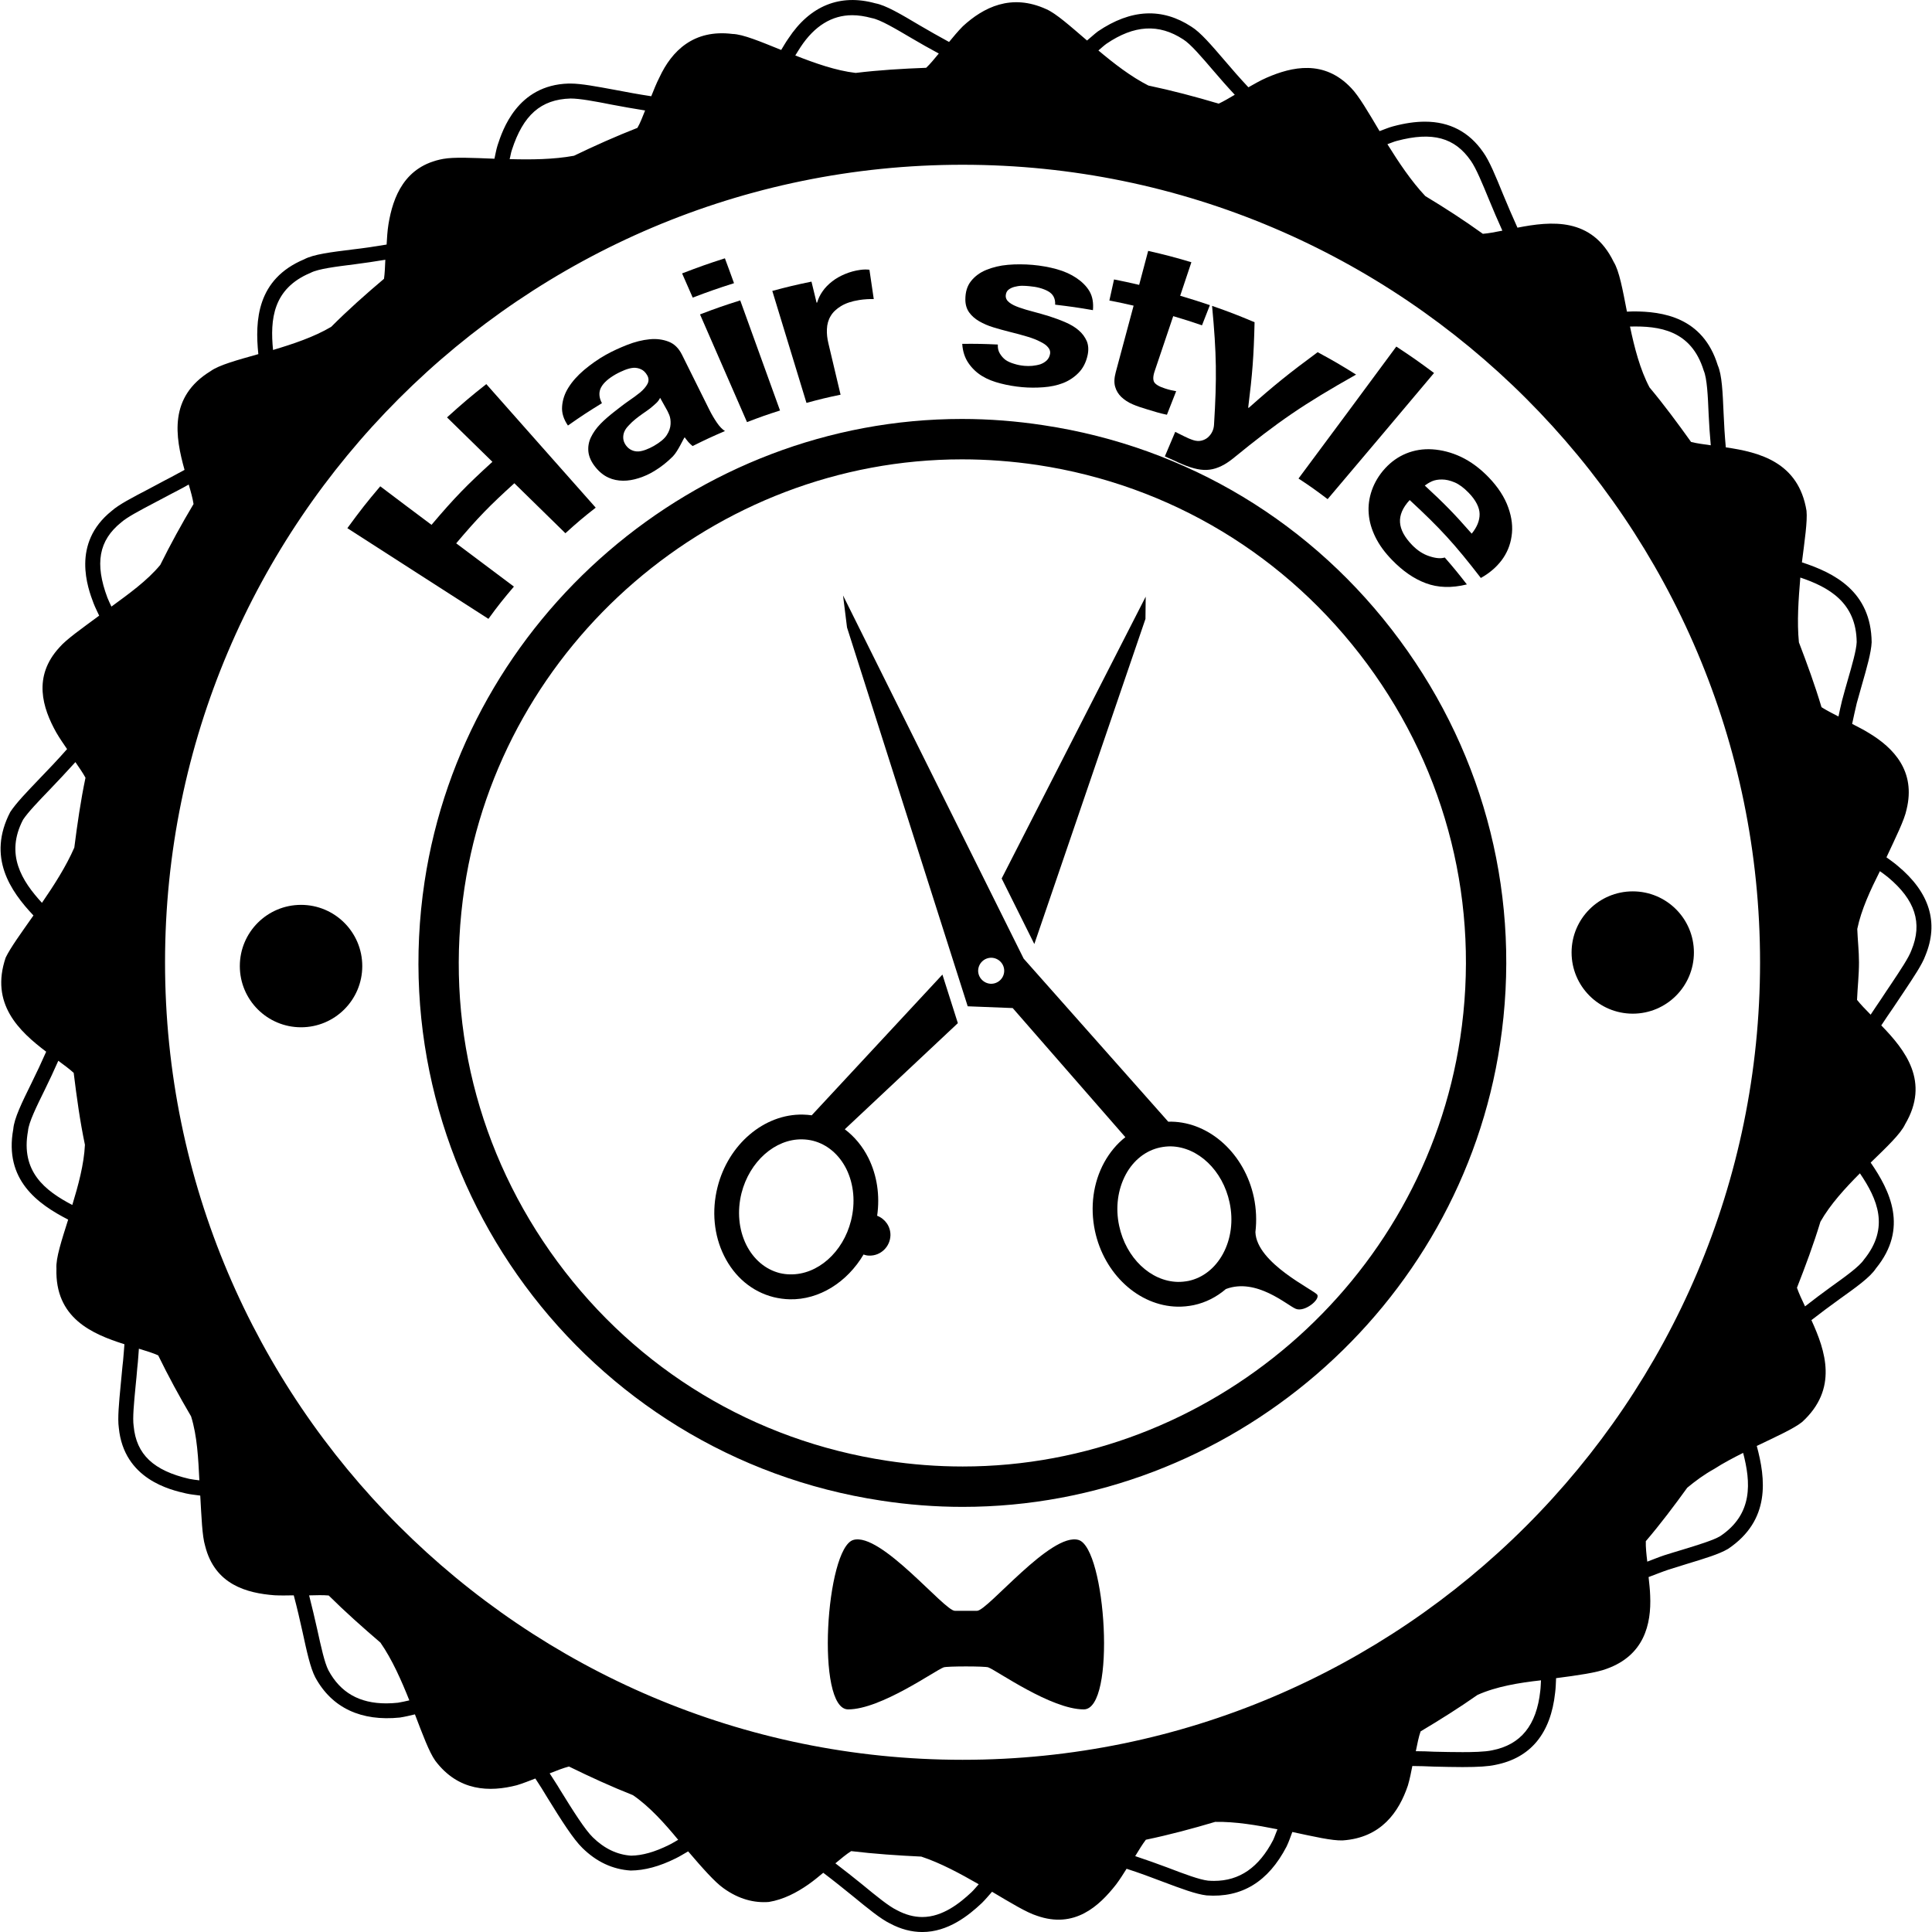
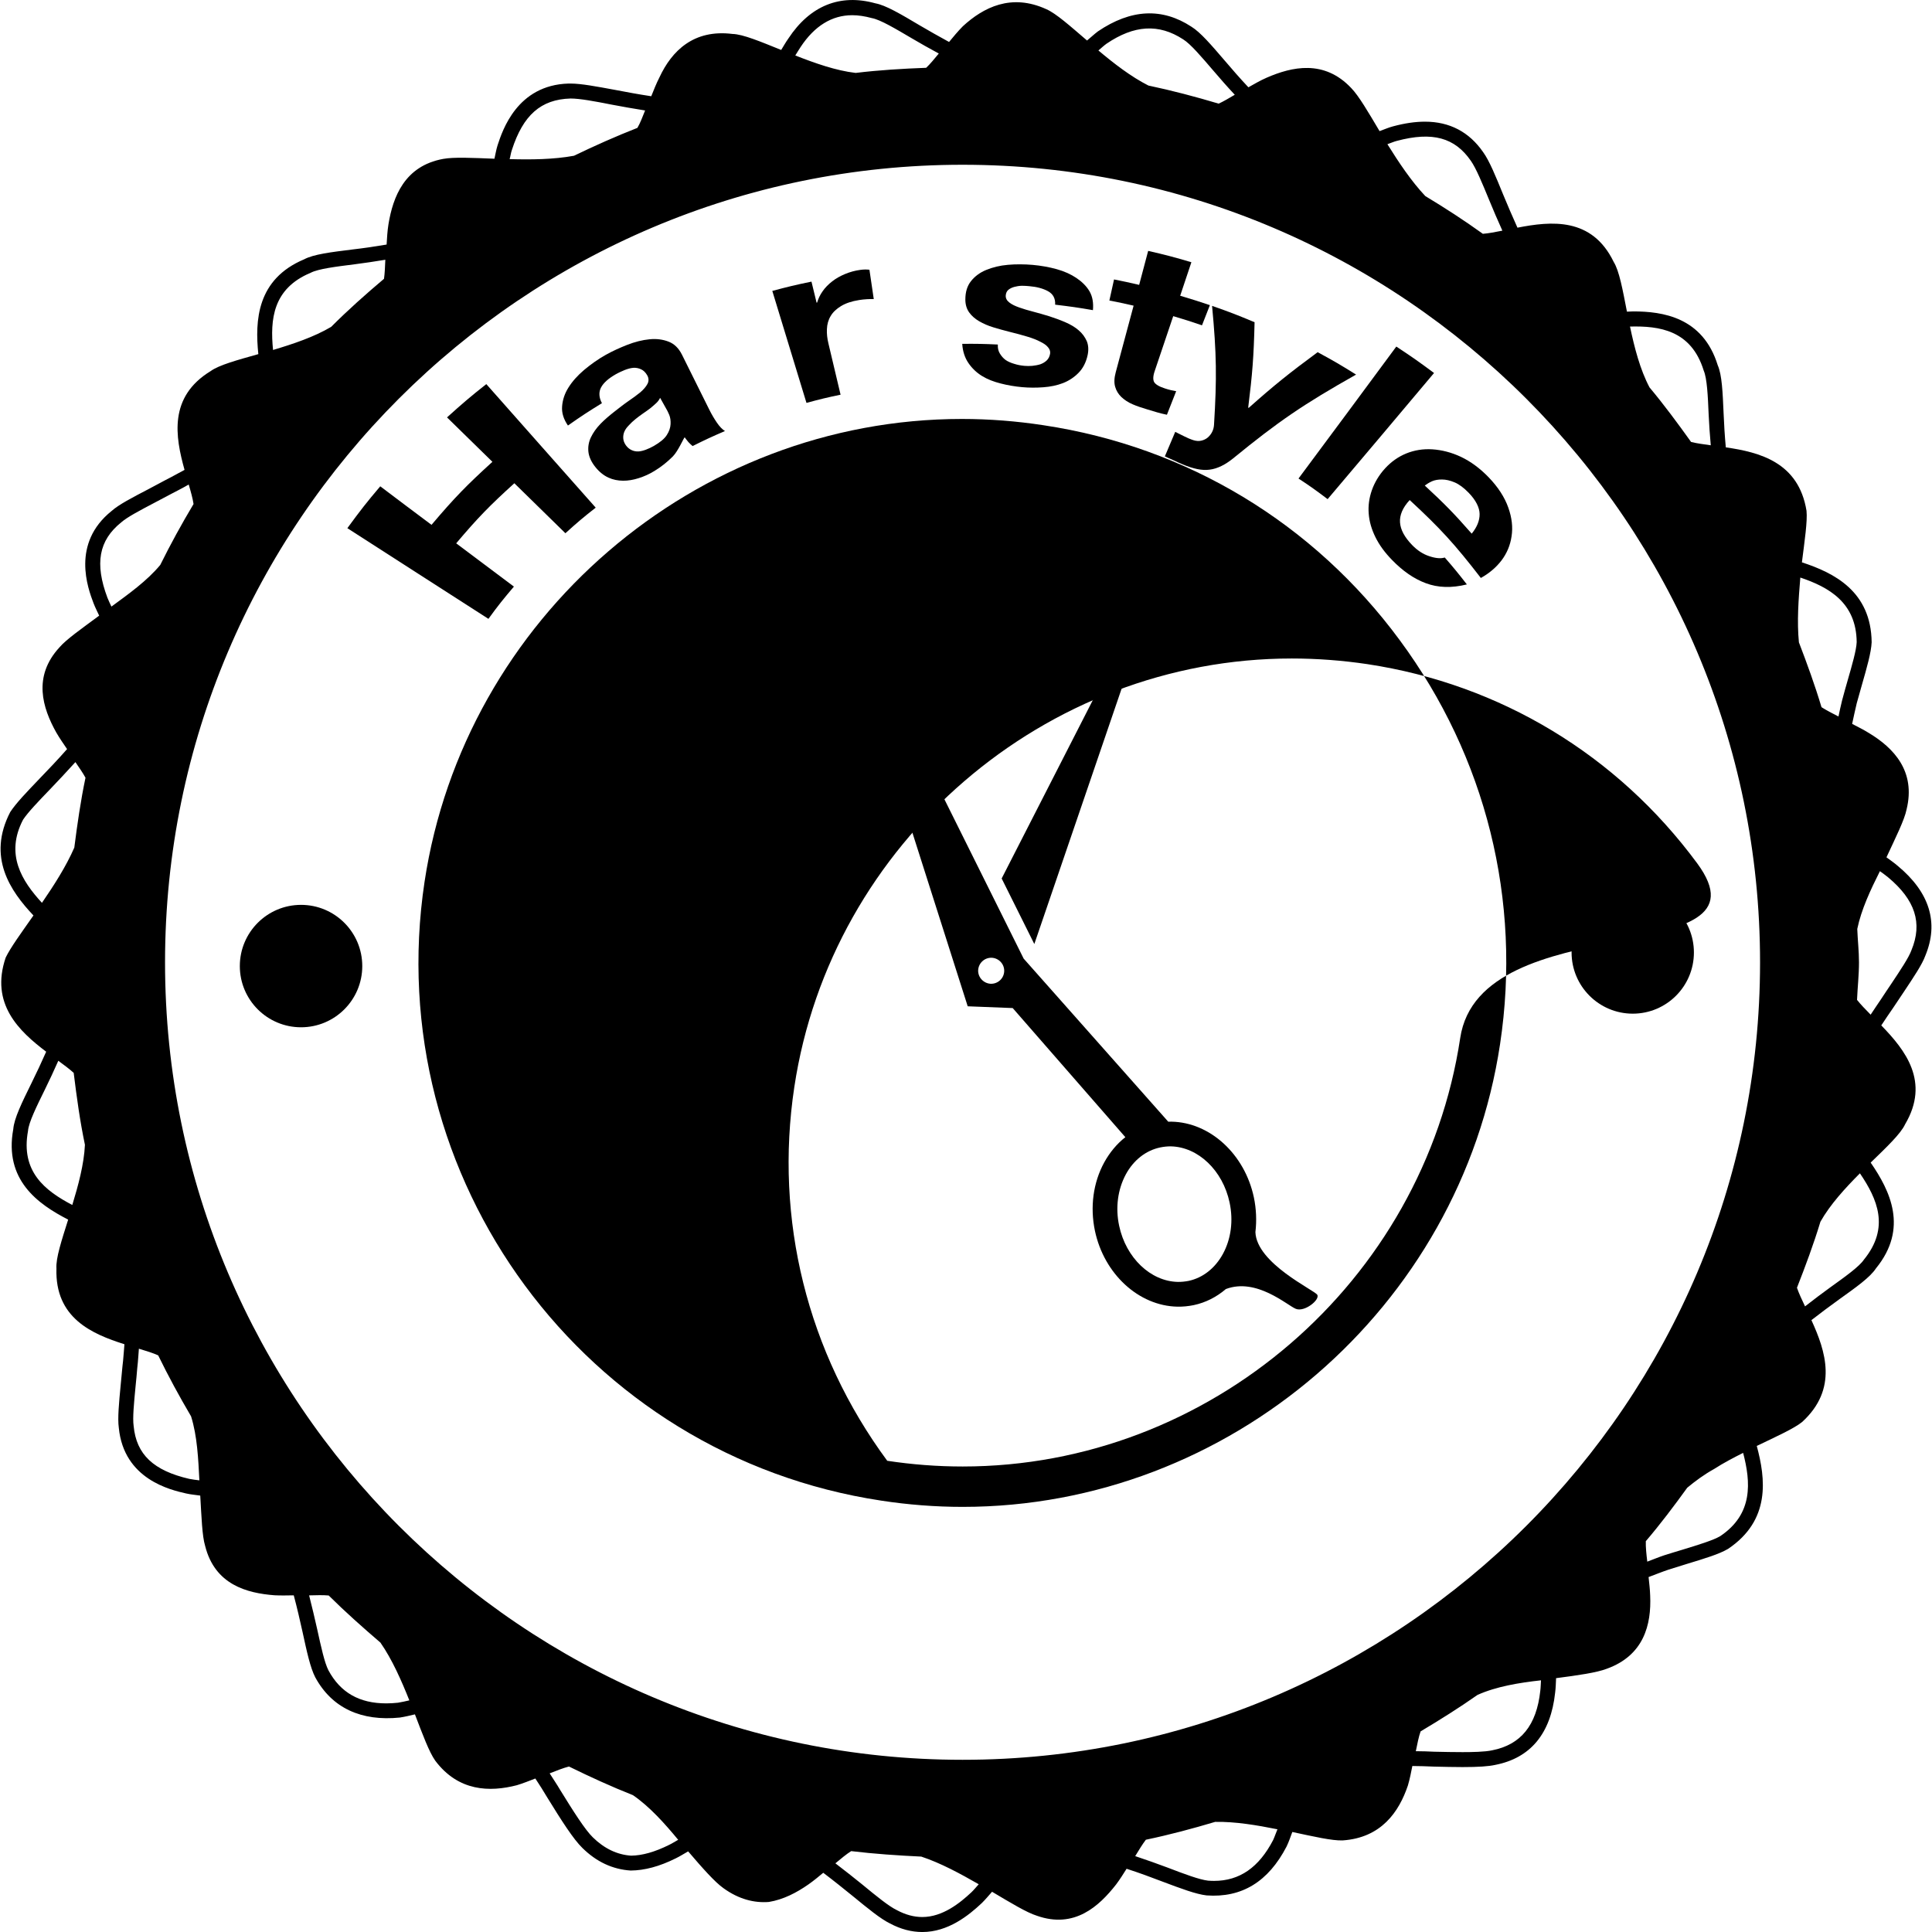
<svg xmlns="http://www.w3.org/2000/svg" fill="#000000" version="1.1" id="Capa_1" width="800px" height="800px" viewBox="0 0 382.67 382.67" xml:space="preserve">
  <g>
    <g>
      <g>
        <g>
          <path d="M68.801,104.615c2.511-3.433,3.812-5.109,6.516-8.291c4.052,3.054,6.083,4.595,10.153,7.631      c4.543-5.366,6.972-7.853,12.062-12.483c-3.596-3.515-5.389-5.272-8.991-8.799c3.036-2.738,4.589-4.081,7.783-6.592      c8.646,9.797,13.014,14.684,21.667,24.469c-2.464,1.933-3.655,2.937-6.002,5.068c-4.041-3.97-6.06-5.943-10.112-9.902      c-4.87,4.414-7.175,6.767-11.52,11.899c4.572,3.421,6.866,5.149,11.432,8.571c-2.09,2.464-3.118,3.731-5.045,6.388      C85.563,115.375,79.958,111.814,68.801,104.615z" />
          <path d="M112.491,84.285c-0.87-1.267-1.256-2.522-1.156-3.789c0.093-1.267,0.49-2.534,1.278-3.766      c0.765-1.22,1.805-2.37,3.083-3.456c1.302-1.086,2.727-2.114,4.245-2.966c1.366-0.765,2.796-1.413,4.303-2.008      c1.506-0.584,2.966-0.958,4.391-1.098c1.401-0.146,2.68,0.035,3.789,0.467c1.15,0.438,2.008,1.313,2.633,2.545      c2.16,4.338,3.241,6.527,5.401,10.866c0.467,0.946,0.981,1.821,1.536,2.633c0.549,0.812,1.098,1.349,1.6,1.664      c-2.592,1.109-3.877,1.711-6.411,2.972c-0.298-0.246-0.583-0.514-0.835-0.789c-0.251-0.274-0.73-0.94-0.73-0.94      c-0.157,0.023-1.278,2.709-2.364,3.801c-1.092,1.086-2.289,2.055-3.638,2.867c-1.039,0.637-2.066,1.092-3.124,1.425      c-1.051,0.333-2.102,0.514-3.094,0.502c-1.004-0.012-1.974-0.192-2.896-0.619c-0.917-0.42-1.781-1.104-2.545-2.049      c-0.847-1.04-1.302-2.079-1.413-3.06c-0.105-0.993,0.064-1.95,0.49-2.855c0.444-0.922,1.08-1.833,1.903-2.68      c0.812-0.835,1.723-1.606,2.68-2.359c0.97-0.753,1.875-1.477,2.797-2.114c0.911-0.625,1.723-1.208,2.394-1.757      c0.666-0.572,1.144-1.127,1.43-1.676c0.292-0.537,0.28-1.15-0.047-1.71c-0.344-0.596-0.741-0.969-1.22-1.191      c-0.467-0.216-0.981-0.327-1.519-0.292c-0.514,0.035-1.121,0.204-1.71,0.432c-0.583,0.239-1.22,0.525-1.851,0.887      c-1.378,0.8-2.341,1.635-2.843,2.569c-0.491,0.923-0.421,2.009,0.175,3.118C116.484,81.547,115.136,82.423,112.491,84.285z       M130.748,78.797c-0.175,0.362-0.426,0.742-0.788,1.063c-0.356,0.327-0.776,0.706-1.209,1.045      c-0.449,0.344-0.928,0.677-1.442,1.027c-0.514,0.356-1.004,0.73-1.448,1.086c-0.479,0.386-0.911,0.789-1.279,1.197      c-0.385,0.385-0.695,0.788-0.887,1.22c-0.193,0.403-0.274,0.893-0.251,1.349c0.023,0.467,0.192,0.934,0.514,1.401      c0.362,0.502,0.753,0.788,1.173,0.981c0.42,0.187,0.858,0.274,1.337,0.251c0.467-0.035,0.969-0.158,1.495-0.362      c0.514-0.204,1.028-0.426,1.547-0.729c1.226-0.712,2.09-1.407,2.557-2.149c0.479-0.729,0.718-1.471,0.753-2.154      c0.035-0.671-0.035-1.29-0.263-1.851c-0.228-0.561-0.456-0.969-0.636-1.279C131.455,80.052,131.227,79.626,130.748,78.797z" />
-           <path d="M145.385,56.091c-3.299,1.051-4.939,1.629-8.18,2.855c-0.835-1.933-1.255-2.867-2.102-4.793      c3.357-1.278,5.056-1.897,8.478-2.989C144.311,53.137,144.679,54.118,145.385,56.091z M138.653,62.274      c3.159-1.208,4.747-1.757,7.964-2.773c3.159,8.729,4.724,13.079,7.882,21.807c-2.645,0.841-3.958,1.308-6.539,2.3      C144.229,75.066,142.373,70.81,138.653,62.274z" />
          <path d="M152.97,57.621c3.083-0.823,4.624-1.197,7.759-1.839c0.403,1.67,0.607,2.511,1.016,4.187      c0.046-0.018,0.07-0.053,0.116-0.064c0.216-0.753,0.566-1.495,1.069-2.207c0.502-0.735,1.167-1.401,1.909-1.973      c0.753-0.59,1.617-1.068,2.563-1.459c0.952-0.397,1.956-0.672,2.966-0.806c0.631-0.093,1.244-0.105,1.839-0.035      c0.344,2.335,0.514,3.479,0.858,5.815c-0.368-0.023-0.835,0-1.36,0.023c-0.538,0.023-1.028,0.093-1.518,0.164      c-1.472,0.228-2.68,0.636-3.603,1.197c-0.905,0.549-1.611,1.208-2.055,1.974c-0.467,0.765-0.707,1.641-0.742,2.586      c-0.046,0.928,0.059,1.862,0.298,2.843c0.97,4.052,1.448,6.095,2.406,10.153c-2.715,0.561-4.076,0.893-6.755,1.623      C157.021,70.933,155.685,66.495,152.97,57.621z" />
          <path d="M197.641,68.241c-0.035,0.677,0.082,1.255,0.385,1.758c0.304,0.502,0.678,0.958,1.156,1.302      c0.479,0.333,1.051,0.572,1.705,0.765c0.63,0.204,1.308,0.333,2.008,0.397c0.514,0.046,1.04,0.046,1.588,0      c0.561-0.064,1.098-0.158,1.576-0.31c0.49-0.181,0.899-0.42,1.261-0.759c0.351-0.333,0.596-0.812,0.678-1.372      c0.059-0.455-0.094-0.87-0.432-1.255c-0.315-0.397-0.817-0.742-1.518-1.086c-0.666-0.351-1.53-0.695-2.569-1.004      c-1.016-0.304-2.207-0.636-3.538-0.958c-1.062-0.251-2.137-0.578-3.199-0.888c-1.027-0.309-1.95-0.718-2.768-1.185      c-0.817-0.473-1.495-1.051-1.997-1.746c-0.502-0.689-0.771-1.565-0.771-2.569c0-1.46,0.351-2.68,1.109-3.632      c0.748-0.958,1.775-1.728,3.048-2.242c1.261-0.514,2.686-0.87,4.274-1.004c1.577-0.14,3.246-0.128,4.893,0.012      c1.646,0.146,3.258,0.432,4.776,0.852c1.518,0.42,2.814,1.016,3.9,1.746c1.098,0.741,1.985,1.6,2.604,2.656      c0.596,1.051,0.794,2.283,0.666,3.713c-2.989-0.525-4.484-0.724-7.485-1.086c0.07-1.232-0.408-2.113-1.413-2.668      c-1.004-0.549-2.23-0.87-3.678-0.993c-0.467-0.035-0.969-0.093-1.507-0.082c-0.525,0.012-1.027,0.1-1.471,0.216      c-0.456,0.128-0.841,0.298-1.18,0.572c-0.315,0.251-0.502,0.648-0.537,1.138c-0.035,0.549,0.222,1.016,0.724,1.396      c0.491,0.385,1.145,0.695,1.962,0.981c0.817,0.292,1.74,0.566,2.768,0.829c1.051,0.274,2.102,0.584,3.165,0.905      c1.098,0.351,2.195,0.753,3.211,1.197c1.004,0.432,1.892,0.958,2.592,1.564c0.736,0.613,1.262,1.354,1.624,2.154      c0.327,0.789,0.397,1.734,0.175,2.773c-0.315,1.483-0.958,2.68-1.833,3.55c-0.864,0.876-1.903,1.559-3.071,2.009      c-1.156,0.443-2.464,0.718-3.865,0.817c-1.401,0.105-2.803,0.105-4.228-0.023c-1.448-0.134-2.86-0.374-4.238-0.73      c-1.378-0.35-2.604-0.812-3.69-1.483c-1.074-0.66-1.973-1.518-2.674-2.545c-0.712-1.034-1.145-2.301-1.238-3.819      C193.413,68.083,194.838,68.106,197.641,68.241z" />
          <path d="M233.758,58.578c2.358,0.707,3.55,1.074,5.885,1.862c-0.631,1.606-0.934,2.394-1.564,3.994      c-2.254-0.759-3.41-1.144-5.698-1.815c-1.472,4.355-2.184,6.516-3.667,10.871c-0.35,1.016-0.361,1.746-0.105,2.201      c0.27,0.444,0.97,0.882,2.149,1.255c0.759,0.251,1.506,0.426,2.207,0.537c-0.725,1.851-1.098,2.796-1.833,4.665      c-0.584-0.111-1.227-0.28-1.916-0.467c-0.7-0.204-1.366-0.397-2.008-0.601c-1.027-0.31-1.997-0.619-2.873-1.004      c-0.898-0.379-1.611-0.87-2.219-1.431c-0.584-0.555-1.016-1.249-1.237-2.038c-0.233-0.788-0.187-1.757,0.116-2.878      c1.425-5.26,2.126-7.905,3.539-13.189c-1.928-0.444-2.885-0.637-4.8-1.016c0.362-1.664,0.549-2.511,0.923-4.174      c1.996,0.397,2.989,0.607,4.975,1.074c0.724-2.686,1.074-4.041,1.786-6.732c3.444,0.788,5.161,1.244,8.56,2.248      C235.077,54.596,234.645,55.945,233.758,58.578z" />
          <path d="M244.278,90.766c-1.576,1.279-3.141,2.067-4.683,2.259c-1.541,0.216-3.27-0.192-5.312-1.027      c-0.596-0.251-1.227-0.537-1.799-0.812c-0.584-0.274-1.167-0.514-1.763-0.788c0.817-1.938,1.226-2.919,2.056-4.858      c0.571,0.274,1.144,0.578,1.739,0.864c0.584,0.298,1.237,0.583,1.845,0.776c0.537,0.175,1.086,0.216,1.564,0.105      c0.479-0.105,0.935-0.321,1.285-0.619c0.35-0.304,0.666-0.683,0.876-1.115c0.233-0.467,0.339-0.905,0.373-1.396      c0.572-9.283,0.515-14.03-0.385-23.57c3.409,1.186,5.091,1.839,8.419,3.241c-0.164,6.854-0.432,10.211-1.262,16.908      c0.035,0.023,0.047,0.035,0.094,0.059c5.196-4.613,7.952-6.813,13.662-11.035c3.106,1.676,4.625,2.569,7.613,4.438      C258.104,80.117,253.212,83.474,244.278,90.766z" />
          <path d="M276.566,68.644c3.047,2.003,4.53,3.042,7.473,5.237c-8.419,10.013-12.635,15.011-21.077,24.983      c-2.254-1.699-3.409-2.54-5.769-4.081C264.947,84.332,268.836,79.136,276.566,68.644z" />
          <path d="M279.217,99.045c-1.413,1.518-2.021,3.024-1.915,4.443c0.104,1.448,0.899,2.908,2.37,4.438      c1.051,1.092,2.184,1.839,3.457,2.248c1.237,0.409,2.265,0.502,3.035,0.251c1.811,2.073,2.675,3.147,4.379,5.331      c-3.035,0.748-5.733,0.66-8.139-0.245c-2.394-0.887-4.601-2.452-6.68-4.595c-1.436-1.472-2.521-2.955-3.293-4.519      c-0.759-1.542-1.214-3.083-1.33-4.642c-0.129-1.553,0.081-3.106,0.618-4.647c0.537-1.53,1.401-3.001,2.64-4.356      c1.202-1.302,2.58-2.283,4.191-2.942c1.588-0.642,3.305-0.928,5.161-0.812c1.834,0.123,3.749,0.59,5.664,1.495      c1.903,0.899,3.736,2.248,5.441,4.005c1.903,1.961,3.223,4.028,3.923,6.025c0.725,2.014,0.935,3.923,0.654,5.704      c-0.257,1.787-0.945,3.398-2.008,4.799c-1.075,1.396-2.43,2.534-4.076,3.451C288.103,107.733,285.266,104.639,279.217,99.045z       M291.501,105.701c1.062-1.314,1.576-2.592,1.564-3.883c-0.012-1.278-0.735-2.75-2.184-4.233      c-0.957-0.981-1.856-1.652-2.756-2.038c-0.899-0.379-1.739-0.572-2.499-0.572c-0.771-0.012-1.447,0.111-2.008,0.356      c-0.584,0.269-1.027,0.555-1.413,0.84C286.083,99.757,287.951,101.649,291.501,105.701z" />
        </g>
      </g>
      <g>
-         <path d="M206.69,84.227c-5.302-0.812-10.731-1.244-16.155-1.244c-52.798,0-98.549,39.41-106.443,91.665     c-8.845,58.719,31.727,113.706,90.445,122.58c5.325,0.818,10.761,1.238,16.144,1.238c52.804,0,98.578-39.41,106.437-91.666     c4.298-28.434-2.768-56.844-19.874-80.005C260.171,103.623,235.089,88.495,206.69,84.227z M289.224,205.599     c-7.298,48.366-49.663,84.869-98.543,84.869c-5.021,0-10.042-0.386-14.946-1.132c-26.291-3.971-49.505-17.972-65.334-39.445     c-15.834-21.463-22.373-47.749-18.403-74.045c7.292-48.366,49.657-84.863,98.538-84.863c4.934,0,9.966,0.374,14.952,1.115     c26.297,3.97,49.487,17.971,65.333,39.445S293.194,179.313,289.224,205.599z" />
+         <path d="M206.69,84.227c-5.302-0.812-10.731-1.244-16.155-1.244c-52.798,0-98.549,39.41-106.443,91.665     c-8.845,58.719,31.727,113.706,90.445,122.58c5.325,0.818,10.761,1.238,16.144,1.238c52.804,0,98.578-39.41,106.437-91.666     c4.298-28.434-2.768-56.844-19.874-80.005C260.171,103.623,235.089,88.495,206.69,84.227z M289.224,205.599     c-7.298,48.366-49.663,84.869-98.543,84.869c-5.021,0-10.042-0.386-14.946-1.132c-15.834-21.463-22.373-47.749-18.403-74.045c7.292-48.366,49.657-84.863,98.538-84.863c4.934,0,9.966,0.374,14.952,1.115     c26.297,3.97,49.487,17.971,65.333,39.445S293.194,179.313,289.224,205.599z" />
        <path d="M377.094,196.456c1.95-2.931,3.644-5.447,4.263-7.182c2.697-6.516,0.853-12.523-5.477-17.772     c-0.759-0.654-1.472-1.133-2.23-1.693c1.81-3.9,3.573-7.415,3.981-9.47c1.869-7.596-2.568-12.203-7.438-15.14     c-1.133-0.707-2.242-1.244-3.34-1.821c0.292-1.36,0.584-2.715,0.91-4.087c0.339-1.243,0.689-2.452,1.017-3.614     c0.992-3.451,1.845-6.44,1.938-8.466c-0.117-10.101-7.45-13.75-13.814-15.829c0.537-4.291,1.121-8.133,0.911-10.211     c-1.565-9.628-9.307-11.601-15.986-12.564c-0.21-2.289-0.351-4.595-0.432-6.65c-0.188-4.303-0.327-7.724-1.168-9.616     c-2.942-9.552-10.965-10.661-16.733-10.661c-0.432,0-0.829,0.047-1.249,0.047c-0.841-4.32-1.519-8.086-2.628-9.855     c-4.309-8.898-12.377-8.081-19.057-6.778c-1.027-2.26-1.997-4.554-2.85-6.604c-1.459-3.573-2.709-6.656-3.946-8.355     c-2.768-4.005-6.645-6.037-11.525-6.037c-1.915,0-3.982,0.298-6.329,0.928c-0.958,0.251-1.752,0.625-2.662,0.946     c-2.219-3.731-4.111-6.995-5.617-8.536c-5.359-5.681-11.735-4.233-16.757-2.044c-1.284,0.561-2.44,1.244-3.608,1.898     c-1.646-1.758-3.258-3.597-4.646-5.237c-2.71-3.153-4.835-5.652-6.645-6.767c-5.769-3.777-11.946-3.526-18.521,0.934     c-0.794,0.607-1.425,1.209-2.148,1.804c-3.316-2.843-6.142-5.371-8.068-6.206c-6.96-3.182-12.472-0.345-16.523,3.375     c-1.016,1.027-1.874,2.079-2.738,3.118c-1.997-1.086-3.982-2.213-5.833-3.299c-3.742-2.224-6.708-3.982-8.764-4.355     c-6.994-1.944-12.938,0.467-17.218,6.948c-0.555,0.783-0.957,1.518-1.436,2.289c-4.041-1.629-7.573-3.124-9.651-3.17     c-7.666-0.958-12.016,3.322-14.48,8.635c-0.636,1.238-1.104,2.47-1.605,3.702c-2.458-0.368-4.911-0.823-7.222-1.267     c-3.573-0.654-6.645-1.244-8.764-1.244h-0.415c-10.153,0.304-13.061,9.26-14.03,12.197c-0.297,0.934-0.415,1.781-0.63,2.691     c-4.309-0.169-8.04-0.356-10.153,0.035c-7.678,1.401-9.949,7.555-10.836,12.938c-0.222,1.377-0.286,2.715-0.368,4.028     c-2.26,0.385-4.542,0.718-6.72,0.969c-4.327,0.537-7.748,0.958-9.604,1.95c-9.382,3.935-9.768,12.126-9.084,18.783     c-4.163,1.173-7.783,2.154-9.447,3.363c-8.384,5.121-6.994,13.02-5.167,19.565c-0.87,0.45-1.734,0.952-2.604,1.407l-1.291,0.671     c-1.138,0.619-2.236,1.208-3.316,1.769c-3.117,1.623-5.832,3.036-7.222,4.28c-8.058,6.446-4.706,15.332-3.597,18.269     c0.344,0.888,0.741,1.652,1.121,2.476c-3.416,2.528-6.516,4.7-7.853,6.265c-5.348,5.792-3.363,12.022-0.648,16.874     c0.694,1.197,1.424,2.225,2.143,3.293c-1.851,2.102-3.766,4.11-5.488,5.891c-2.452,2.569-4.577,4.758-5.774,6.58     c-4.618,8.927,0.023,15.636,4.601,20.481c-2.399,3.421-4.577,6.411-5.5,8.344c-3.118,9.172,2.668,14.59,8.022,18.642     c-0.917,2.09-1.909,4.192-2.867,6.131c-1.95,3.958-3.48,7.076-3.649,9.201c-1.851,10.065,4.869,14.842,10.871,17.925     c-1.29,4.087-2.464,7.648-2.323,9.68c-0.31,9.809,7.012,12.962,13.469,15.006c-0.099,1.086-0.158,2.195-0.269,3.27l-0.128,1.156     c-0.123,1.237-0.239,2.475-0.345,3.631c-0.338,3.55-0.636,6.621-0.374,8.478c0.993,10.218,10.247,12.319,13.335,13.021     c0.98,0.222,1.862,0.279,2.797,0.42c0.251,4.238,0.367,7.999,0.969,9.973c1.921,7.66,8.227,9.354,13.762,9.773     c1.325,0.07,2.545,0.023,3.789,0.012c0.671,2.499,1.244,5.021,1.746,7.275c0.852,3.923,1.529,7.053,2.51,8.955     c3.328,6.143,9.184,8.746,16.756,7.977c1.063-0.164,1.997-0.397,2.989-0.631c1.53,3.994,2.809,7.461,4.029,9.178     c4.601,6.119,10.807,6.236,16.155,4.857c1.29-0.385,2.458-0.875,3.666-1.33c0.829,1.261,1.676,2.58,2.348,3.736     c2.854,4.636,5.202,8.303,6.971,10.019c2.785,2.744,5.967,4.239,9.563,4.473c2.762-0.023,5.693-0.806,8.91-2.405     c0.893-0.433,1.635-0.923,2.476-1.391c2.796,3.271,5.284,6.084,6.971,7.275c3.106,2.254,6.195,2.967,9.015,2.744     c2.867-0.467,5.488-1.833,7.842-3.479c1.068-0.747,1.985-1.519,2.931-2.3c2.055,1.553,4.052,3.164,5.827,4.6     c2.978,2.441,5.535,4.543,7.397,5.441c2.119,1.133,4.256,1.693,6.398,1.693c5.104,0,9.167-3.27,11.782-5.732     c0.759-0.748,1.354-1.483,2.032-2.242c3.655,2.172,6.854,4.121,8.886,4.752c7.438,2.627,12.319-1.892,15.694-6.212     c0.782-1.04,1.413-2.067,2.066-3.095c2.477,0.795,4.894,1.693,7.054,2.522c3.725,1.401,6.667,2.511,8.793,2.756     c6.971,0.502,12.226-2.709,15.846-9.692c0.467-0.98,0.771-1.903,1.133-2.872c4.215,0.899,7.87,1.751,9.983,1.669     c7.648-0.525,11.141-5.662,12.903-10.859c0.397-1.331,0.631-2.604,0.888-3.877c1.413,0.012,2.826,0.047,4.262,0.117     c2.021,0.047,3.959,0.094,5.688,0.094c3.152,0,5.161-0.141,6.469-0.432c6.994-1.367,10.988-6.201,11.863-14.305     c0.129-1.005,0.141-1.904,0.188-2.873c4.332-0.561,8.068-1.098,10.019-1.856c7.368-2.64,8.875-8.746,8.618-14.491     c-0.035-1.285-0.199-2.465-0.315-3.679c1.343-0.502,2.697-1.051,3.993-1.483c1.238-0.396,2.441-0.758,3.597-1.121     c3.573-1.086,6.399-1.938,8.151-2.977c8.477-5.688,7.438-13.908,5.687-20.389c3.888-1.868,7.38-3.445,8.979-4.74     c7.17-6.551,4.647-14.061,1.845-20.179c1.787-1.39,3.632-2.768,5.396-4.04c3.503-2.499,6.259-4.473,7.379-6.201     c6.493-7.951,2.803-15.391-1.039-20.96c3.165-3.071,5.955-5.71,6.82-7.591c4.985-8.441,0.022-14.712-4.718-19.582     c0.782-1.179,1.541-2.324,2.382-3.526C375.728,198.499,376.429,197.448,377.094,196.456z M14.321,238.668     c-5.43-2.838-10.247-6.621-8.775-14.654c0.129-1.693,1.711-4.881,3.369-8.256c0.888-1.787,1.775-3.725,2.633-5.652     c1.15,0.841,2.225,1.646,3.048,2.394c0.59,4.787,1.244,9.575,2.225,14.246C16.64,230.623,15.507,234.768,14.321,238.668z      M14.719,167.882c-1.629,3.742-4.046,7.497-6.411,10.941c-3.993-4.344-7.315-9.604-3.742-16.465     c0.957-1.448,2.989-3.579,5.354-6.031c1.559-1.623,3.305-3.491,5.016-5.377c0.741,1.086,1.495,2.161,1.997,3.095     C15.974,158.616,15.314,163.229,14.719,167.882z M337.45,73.391c0.666,1.547,0.829,5.027,0.981,8.705     c0.081,1.88,0.233,4.011,0.42,6.102c-1.437-0.205-2.791-0.374-3.9-0.66c-2.639-3.684-5.324-7.327-8.232-10.807     c-1.868-3.526-2.989-7.882-3.865-12.051C328.657,64.534,334.975,65.38,337.45,73.391z M276.659,27.908     c7.088-1.892,11.49-0.648,14.667,3.935c1.027,1.46,2.241,4.385,3.631,7.771c0.76,1.874,1.682,3.993,2.616,6.072     c-1.413,0.286-2.756,0.537-3.865,0.625c-3.702-2.668-7.497-5.121-11.397-7.474c-2.79-2.954-5.277-6.697-7.508-10.276     C275.434,28.352,276.018,28.072,276.659,27.908z M219.149,8.67c5.477-3.719,10.369-4.035,15.216-0.864     c1.447,0.899,3.643,3.479,5.979,6.207c1.272,1.495,2.732,3.158,4.227,4.758c-1.109,0.66-2.23,1.313-3.188,1.757     c-4.566-1.36-9.201-2.592-13.919-3.585c-3.445-1.746-6.819-4.355-9.902-6.948C218.087,9.563,218.577,9.085,219.149,8.67z      M158.574,9.312c2.762-4.187,6.219-6.3,10.212-6.3c1.197,0,2.452,0.181,3.9,0.572c1.676,0.303,4.711,2.119,7.917,4.005     c1.6,0.958,3.479,1.997,5.342,3.013c-0.847,1.028-1.71,2.084-2.499,2.826c-4.688,0.175-9.376,0.455-13.966,1.016     c-3.923-0.455-8.057-1.927-11.958-3.456C157.88,10.439,158.184,9.879,158.574,9.312z M101.397,29.677     c2.225-6.86,5.704-9.996,11.619-10.165c1.833,0,4.787,0.549,8.18,1.22c1.997,0.386,4.279,0.777,6.58,1.15     c-0.502,1.255-0.981,2.522-1.524,3.445c-4.292,1.682-8.449,3.538-12.565,5.523c-4.017,0.741-8.524,0.788-12.745,0.666     C101.123,30.897,101.182,30.273,101.397,29.677z M61.521,54.036c1.494-0.788,4.998-1.22,8.705-1.687     c1.874-0.24,3.994-0.549,6.096-0.899c-0.059,1.343-0.105,2.691-0.263,3.772c-3.626,3.059-7.129,6.177-10.463,9.517     c-3.387,2.008-7.543,3.392-11.514,4.578C53.48,63.255,54.047,57.153,61.521,54.036z M22.069,120.146     c-0.274-0.607-0.549-1.121-0.788-1.746c-2.546-6.778-1.723-11.356,2.727-14.935c1.197-1.051,3.742-2.388,6.708-3.947     c1.075-0.561,2.201-1.156,3.322-1.757l1.255-0.654c0.683-0.339,1.401-0.753,2.084-1.139c0.415,1.401,0.788,2.738,0.958,3.865     c-2.347,3.929-4.548,7.935-6.592,12.062C29.151,115.031,25.467,117.658,22.069,120.146z M37.495,292.92     c-7.076-1.635-10.486-4.822-11.023-10.463c-0.228-1.6,0.058-4.483,0.379-7.858c0.123-1.19,0.239-2.405,0.338-3.644l0.117-1.145     c0.087-0.828,0.122-1.786,0.204-2.674c1.425,0.433,2.773,0.842,3.824,1.32c2.009,4.121,4.198,8.15,6.51,12.074     c1.227,3.899,1.431,8.453,1.646,12.681C38.809,293.119,38.178,293.061,37.495,292.92z M78.82,337.258     c-0.777,0.082-1.542,0.129-2.33,0.129c-5.313,0-9.067-2.148-11.432-6.539c-0.788-1.53-1.46-4.648-2.248-8.221     c-0.455-2.056-1.004-4.344-1.582-6.633c1.39-0.035,2.75-0.082,3.877,0.023c3.287,3.258,6.755,6.34,10.246,9.33     c2.318,3.328,4.151,7.496,5.728,11.443C80.326,336.955,79.597,337.141,78.82,337.258z M132.511,365.424     c-2.814,1.4-5.313,2.102-7.514,2.125c-2.762-0.188-5.307-1.402-7.578-3.632c-1.53-1.483-3.865-5.161-6.493-9.423     c-0.572-0.993-1.367-2.149-2.055-3.247c1.372-0.537,2.715-1.074,3.824-1.354c4.163,2.043,8.372,3.971,12.676,5.676     c3.31,2.276,6.253,5.569,8.956,8.839C133.714,364.746,133.153,365.119,132.511,365.424z M192.409,374.8     c-2.242,2.103-5.687,4.904-9.728,4.904c-1.641,0-3.322-0.443-5.044-1.366c-1.583-0.759-4.029-2.756-6.878-5.103     c-1.6-1.308-3.457-2.756-5.296-4.169c1.109-0.922,2.189-1.822,3.13-2.417c4.571,0.549,9.207,0.864,13.884,1.086     c3.854,1.272,7.748,3.397,11.379,5.477C193.366,373.749,192.946,374.286,192.409,374.8z M252.172,364.454     c-2.825,5.441-6.655,8.093-11.712,8.093c-0.396,0-0.806-0.023-1.179-0.047c-1.717-0.199-4.659-1.297-8.034-2.593     c-1.962-0.735-4.192-1.53-6.399-2.265c0.725-1.191,1.437-2.359,2.113-3.247c4.648-0.97,9.226-2.195,13.732-3.538     c3.971-0.07,8.279,0.654,12.332,1.471C252.721,363.029,252.488,363.766,252.172,364.454z M305.081,334.923     c-0.735,6.796-3.842,10.649-9.528,11.759c-1.459,0.326-4.04,0.361-5.861,0.361c-1.717,0-3.632-0.035-5.582-0.081     c-1.215-0.07-2.452-0.094-3.679-0.105c0.292-1.425,0.561-2.837,0.946-3.923c3.842-2.289,7.637-4.672,11.28-7.229     c3.748-1.67,8.221-2.406,12.564-2.885C305.175,333.521,305.175,334.188,305.081,334.923z M340.696,304.281     c-1.366,0.795-4.181,1.67-7.438,2.663c-1.167,0.339-2.382,0.724-3.654,1.121c-1.086,0.362-2.207,0.829-3.328,1.249     c-0.176-1.459-0.327-2.884-0.292-4.052c2.896-3.386,5.581-6.96,8.209-10.591c1.623-1.344,3.34-2.615,5.325-3.713     c1.845-1.191,3.795-2.207,5.744-3.188C346.769,293.562,347.294,299.88,340.696,304.281z M190.657,348.562     c-87.1,0-157.968-70.868-157.968-157.95c0-87.123,70.868-157.979,157.968-157.979s157.956,70.856,157.956,157.979     C348.613,277.705,277.757,348.562,190.657,348.562z M356.589,114.395c5.617,1.892,11.082,4.928,11.163,12.781     c-0.058,1.594-0.91,4.548-1.821,7.701c-0.339,1.162-0.677,2.382-1.086,3.912c-0.257,0.993-0.467,2.079-0.7,3.124     c-1.238-0.625-2.453-1.25-3.363-1.845c-1.308-4.379-2.861-8.629-4.473-12.839C355.9,123.077,356.238,118.616,356.589,114.395z      M369.188,249.493c-0.923,1.39-3.748,3.397-6.737,5.546c-1.529,1.098-3.234,2.395-4.928,3.714c-0.631-1.331-1.227-2.593-1.6-3.69     c1.682-4.297,3.305-8.641,4.647-13.078c1.927-3.41,4.904-6.656,7.823-9.587C371.84,237.477,374.361,243.141,369.188,249.493z      M372.563,197.927c-0.712,1.004-1.343,2.032-2.044,3.048c-1.027-1.051-1.996-2.032-2.697-2.931     c0.105-2.476,0.386-4.928,0.386-7.42c0-2.248-0.257-4.402-0.339-6.627c0.794-3.848,2.627-7.748,4.484-11.443     c0.537,0.397,1.074,0.759,1.611,1.208c5.383,4.484,6.866,9.067,4.636,14.444c-0.525,1.46-2.126,3.848-3.959,6.604     C373.953,195.813,373.252,196.888,372.563,197.927z" />
        <path d="M323.402,176.552c6.691,0,12.109,5.418,12.109,12.109c0,6.685-5.418,12.115-12.109,12.115     c-6.69,0-12.12-5.43-12.12-12.115C311.282,181.97,316.712,176.552,323.402,176.552z" />
        <path d="M59.629,179.226c6.696,0,12.126,5.43,12.126,12.126c0,6.691-5.43,12.121-12.126,12.121     c-6.697,0-12.127-5.43-12.127-12.121C47.502,184.656,52.932,179.226,59.629,179.226z" />
        <polygon points="226.88,122.586 226.927,118.184 198.399,174 204.868,186.985    " />
-         <path d="M186.664,193.034l-25.889,27.873c-0.583-0.081-1.173-0.128-1.757-0.14c-7.666-0.152-14.766,5.896-16.897,14.362     c-1.185,4.694-0.718,9.54,1.291,13.593c2.084,4.215,5.564,7.123,9.797,8.197c1.051,0.256,2.137,0.408,3.217,0.432     c5.856,0.129,11.391-3.41,14.62-8.875c0.362,0.141,0.741,0.223,1.15,0.223c2.248,0.047,4.11-1.752,4.175-4.018     c0.035-1.763-1.069-3.281-2.633-3.877c0.572-3.993-0.012-7.975-1.723-11.432c-1.162-2.335-2.762-4.238-4.688-5.698l22.396-21.019     L186.664,193.034z M167.642,231.545c1.483,3.025,1.816,6.656,0.917,10.229c-1.565,6.271-6.633,10.743-12.027,10.638     c-0.707,0-1.413-0.094-2.102-0.257c-2.826-0.724-5.167-2.709-6.615-5.593c-1.507-3.049-1.828-6.691-0.946-10.241     c1.594-6.259,6.65-10.755,12.027-10.649c0.718,0.012,1.425,0.105,2.108,0.269C163.847,226.664,166.194,228.661,167.642,231.545z" />
        <path d="M248.658,244.039c0.268-2.241,0.175-4.588-0.305-6.877c-1.81-8.548-8.664-14.854-16.324-14.994     c-0.21-0.012-0.42,0.012-0.631,0.012l-28.644-32.31l-35.772-71.925l0.788,6.341l23.903,75.031l8.91,0.35l22.315,25.574     c-1.67,1.307-3.083,3-4.192,5.009c-2.184,4.005-2.826,8.816-1.833,13.546c1.81,8.547,8.676,14.865,16.336,15.016     c1.086,0.023,2.172-0.093,3.223-0.303c2.382-0.502,4.531-1.611,6.376-3.188c6.071-2.301,12.155,3.246,13.86,3.923     c1.717,0.7,4.834-1.81,4.239-2.79C260.335,255.529,248.879,250.24,248.658,244.039z M196.263,194.856     c-1.401-0.047-2.546-1.226-2.522-2.627c0.047-1.425,1.214-2.552,2.639-2.528c1.413,0.041,2.546,1.208,2.522,2.622     C198.878,193.747,197.699,194.879,196.263,194.856z M242.224,248.36c-1.554,2.837-3.97,4.741-6.819,5.349     c-0.689,0.128-1.401,0.209-2.102,0.197c-5.407-0.104-10.288-4.775-11.631-11.104c-0.771-3.597-0.28-7.216,1.319-10.194     c1.542-2.837,3.97-4.74,6.819-5.336c0.689-0.141,1.413-0.223,2.113-0.211c5.396,0.117,10.276,4.777,11.619,11.117     C244.313,241.774,243.835,245.395,242.224,248.36z" />
-         <path d="M213.626,305.018c-5.43-1.6-18.006,14.035-20.107,14.035c-0.374,0-4.035,0-4.391,0c-2.108,0-14.684-15.635-20.114-14.035     c-5.43,1.6-7.497,33.561-1.027,33.561c6.469,0,17.218-7.707,18.917-8.326c0.619-0.246,8.227-0.246,8.845,0     c1.682,0.631,12.448,8.326,18.917,8.326S219.045,306.617,213.626,305.018z" />
      </g>
    </g>
  </g>
</svg>